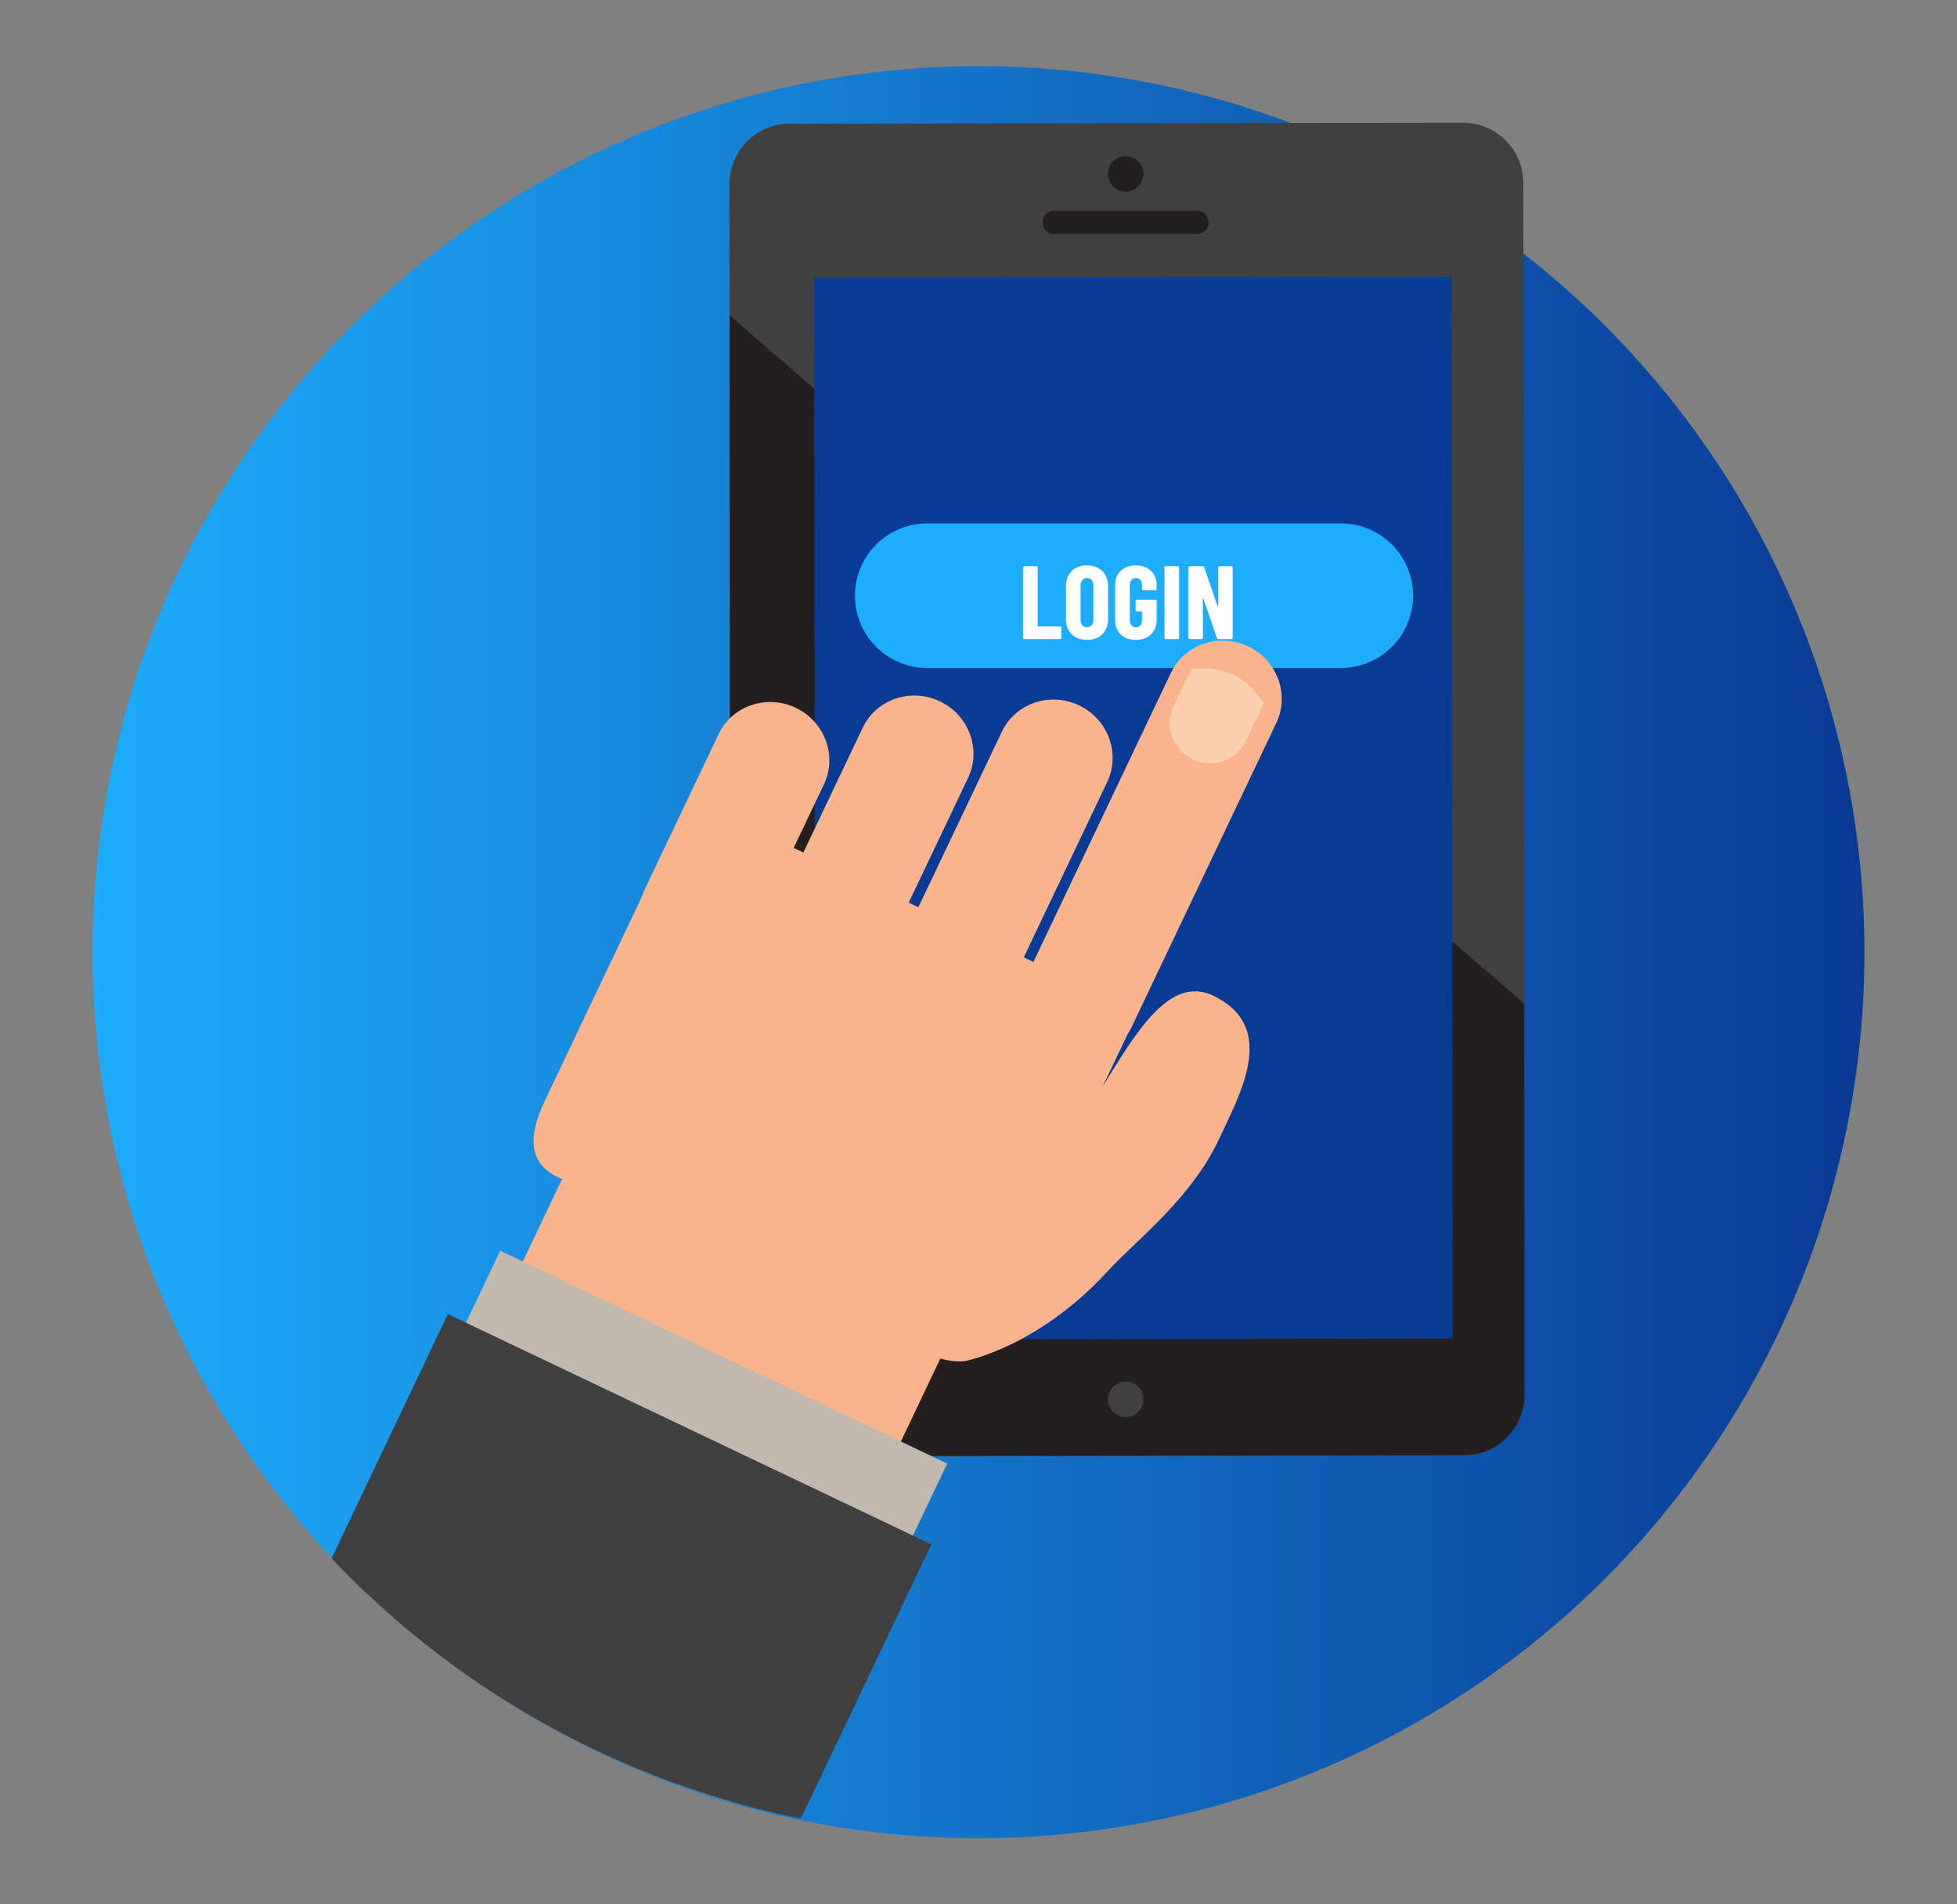
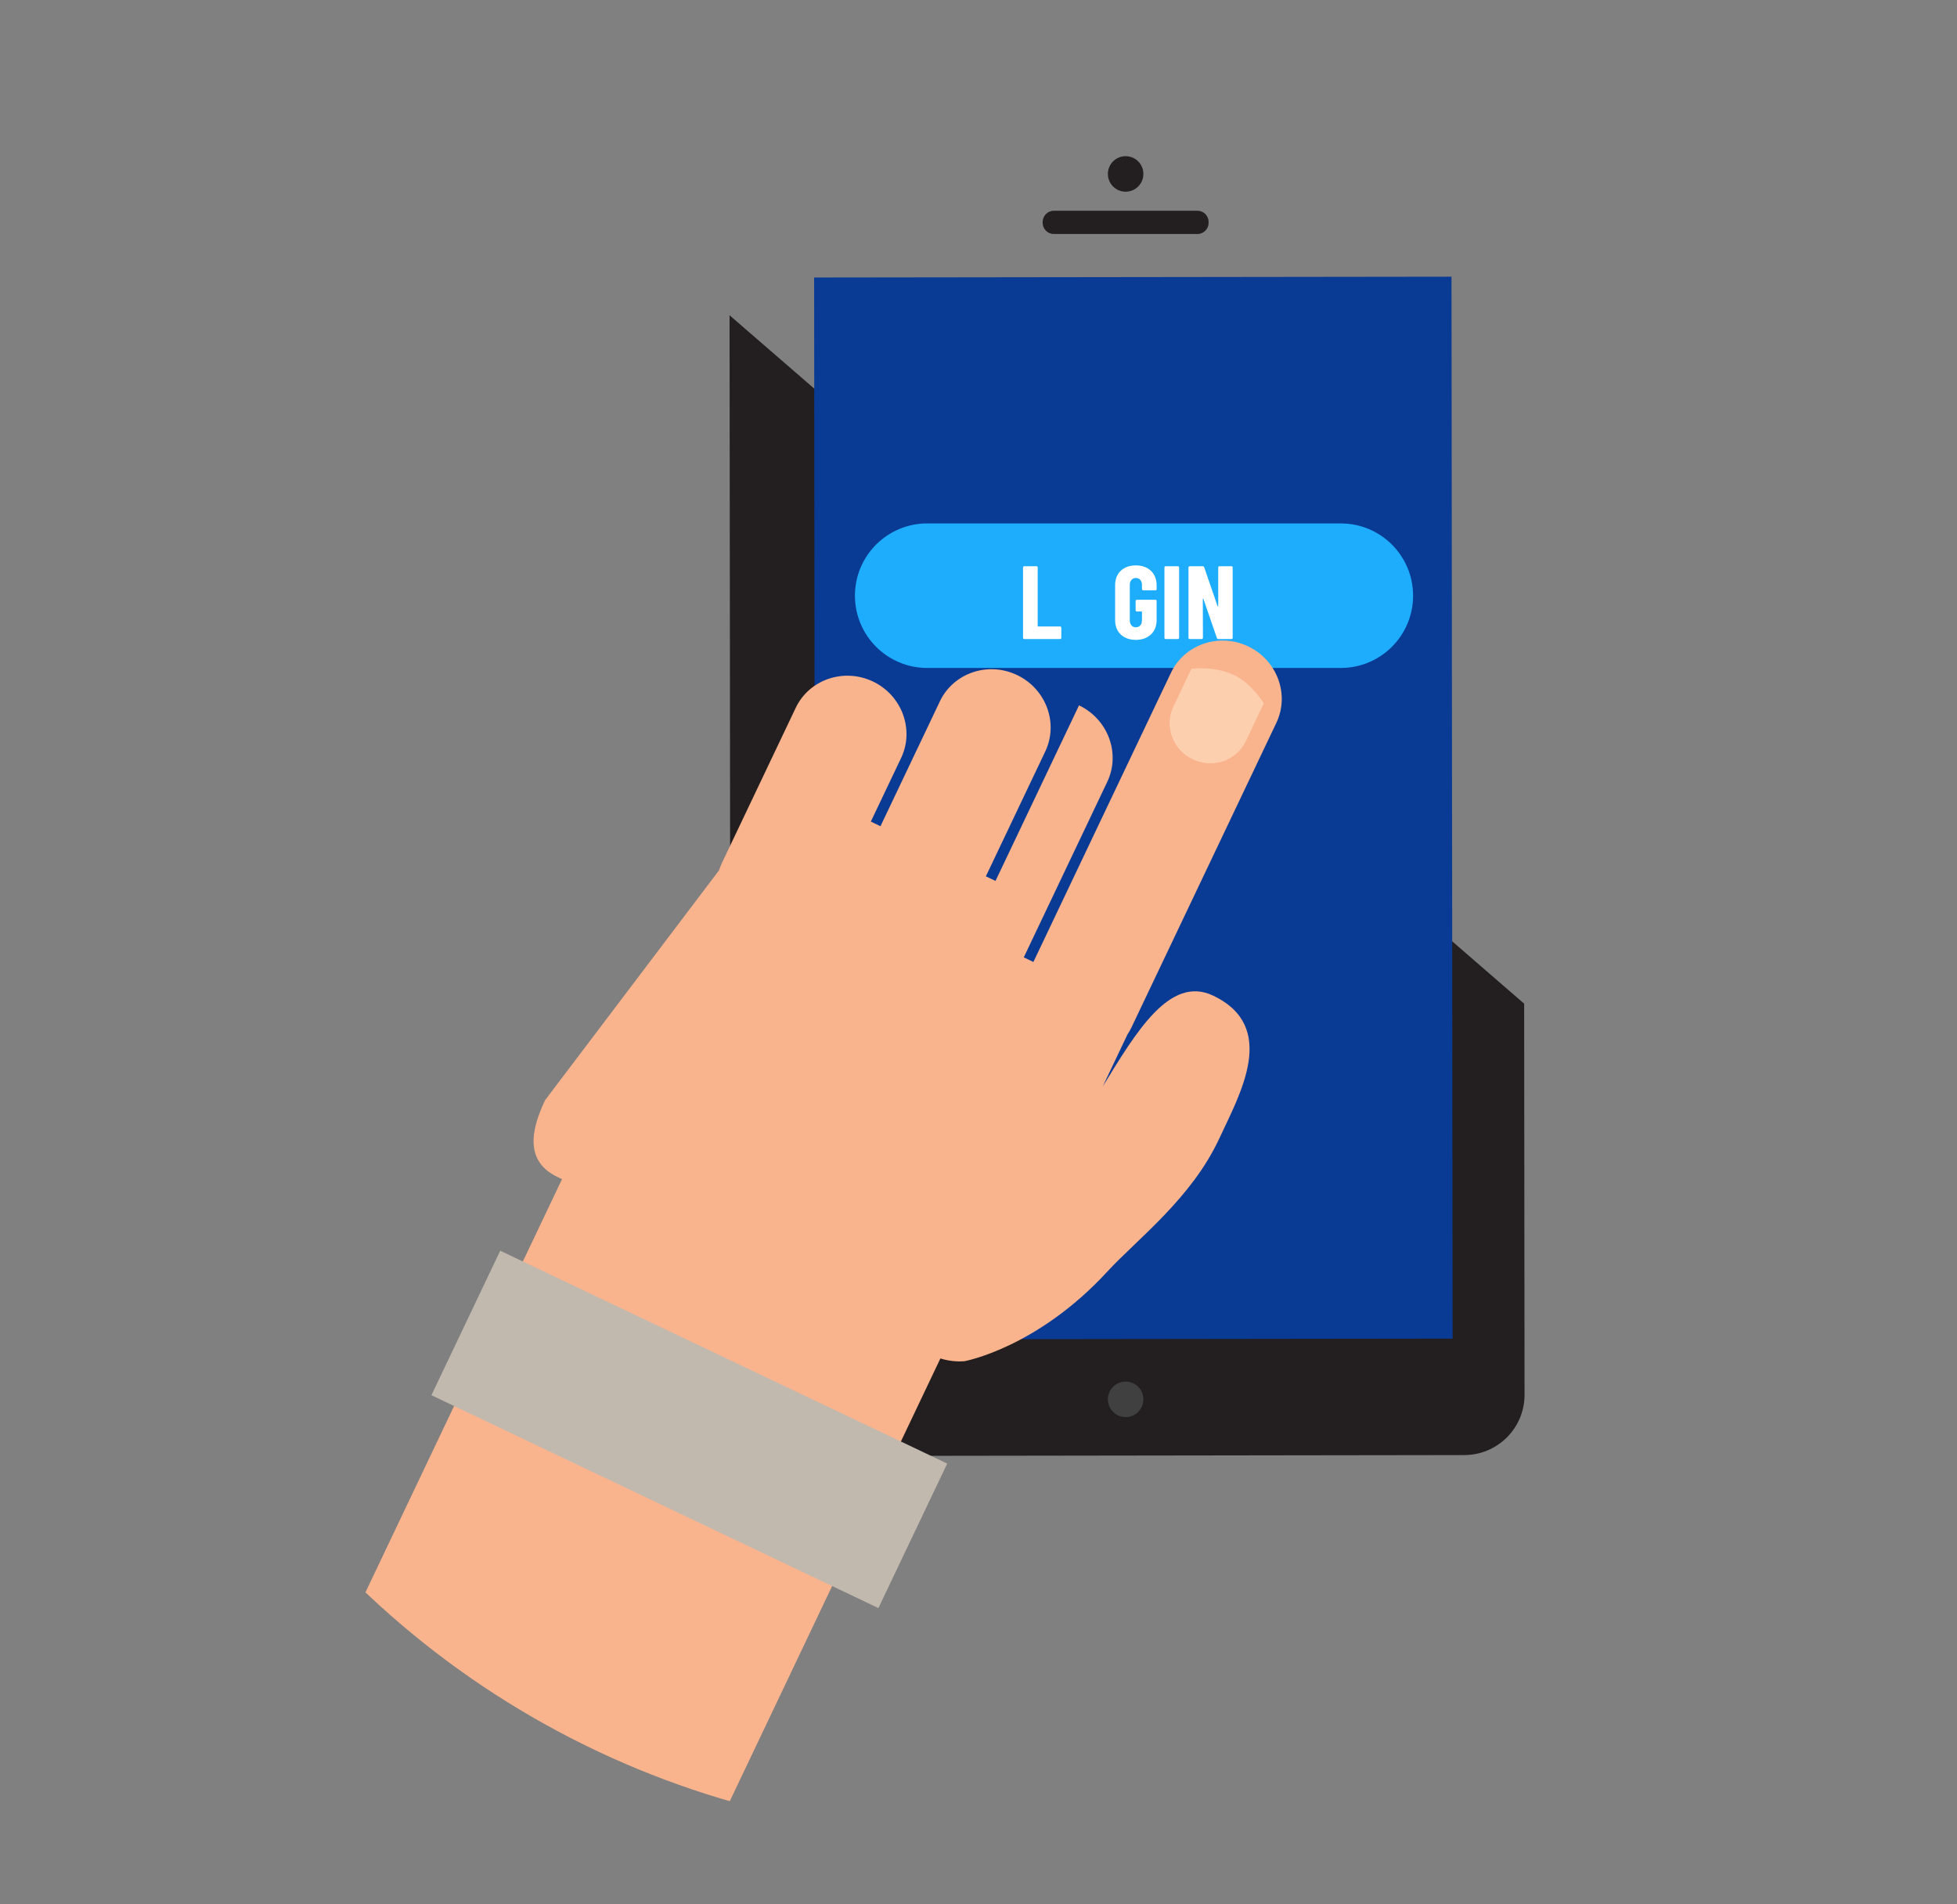
<svg xmlns="http://www.w3.org/2000/svg" xmlns:xlink="http://www.w3.org/1999/xlink" version="1.1" id="Layer_1" x="0px" y="0px" width="370px" height="360px" viewBox="0 0 370 360" enable-background="new 0 0 370 360" xml:space="preserve">
  <rect x="0" y="0" width="370" height="360" fill="#808080" stroke="none" />
  <g id="Layer_2">
    <linearGradient id="SVGID_1_" gradientUnits="userSpaceOnUse" x1="25.86" y1="204.055" x2="360.86" y2="204.055" gradientTransform="matrix(1 0 0 -1 -8.36 384.055)">
      <stop offset="0" style="stop-color:#1EACFC" />
      <stop offset="1" style="stop-color:#093A94" />
    </linearGradient>
-     <circle fill="url(#SVGID_1_)" cx="185" cy="180" r="167.5" />
  </g>
  <g id="Layer_3">
-     <path fill="#404041" d="M288.238,263.759c0.005,6.298-5.09,11.403-11.385,11.411l-127.299,0.178   c-6.295,0.008-11.403-5.088-11.409-11.386l-0.23-229.173c-0.004-6.292,5.093-11.404,11.384-11.408l127.3-0.18   c6.296-0.009,11.404,5.092,11.408,11.384L288.238,263.759z" />
    <path fill="#231F20" d="M137.933,59.596l0.212,204.269c0.009,6.293,5.114,11.394,11.411,11.384l127.297-0.179   c6.295-0.01,11.39-5.112,11.385-11.403l-0.076-73.931L137.933,59.596z" />
    <polygon fill="#093A94" points="274.429,52.307 274.638,253.057 154.132,253.207 153.923,52.461  " />
    <g>
      <path fill="#231F20" d="M228.507,42.123c0,1.16-0.951,2.113-2.115,2.113h-27.147c-1.164,0-2.115-0.953-2.115-2.113v-0.168    c0-1.162,0.951-2.115,2.115-2.115h27.147c1.164,0,2.115,0.953,2.115,2.115V42.123z" />
      <circle fill="#231F20" cx="212.818" cy="32.881" r="3.357" />
    </g>
    <circle fill="#404041" cx="212.818" cy="264.534" r="3.357" />
    <g>
      <path fill="#1EACFC" d="M267.166,112.61c0,7.545-6.117,13.663-13.662,13.663H175.3c-7.545,0-13.661-6.118-13.661-13.663l0,0    c0-7.545,6.116-13.661,13.661-13.661h78.203C261.048,98.949,267.166,105.065,267.166,112.61L267.166,112.61z" />
      <g>
        <g enable-background="new    ">
          <path fill="#FFFFFF" d="M193.419,120.571v-13.296c0-0.138,0.099-0.235,0.236-0.235h2.302c0.137,0,0.235,0.098,0.235,0.235      v11.054c0,0.06,0.04,0.099,0.099,0.099h4.13c0.138,0,0.236,0.099,0.236,0.236v1.907c0,0.138-0.099,0.236-0.236,0.236h-6.766      C193.518,120.808,193.419,120.709,193.419,120.571z" />
-           <path fill="#FFFFFF" d="M201.525,117.07v-6.294c0-2.36,1.573-3.895,3.973-3.895s3.993,1.534,3.993,3.895v6.294      c0,2.36-1.594,3.895-3.993,3.895S201.525,119.431,201.525,117.07z M206.717,117.188v-6.53c0-0.825-0.473-1.396-1.22-1.396      c-0.728,0-1.2,0.571-1.2,1.396v6.53c0,0.826,0.473,1.396,1.2,1.396C206.244,118.585,206.717,118.015,206.717,117.188z" />
          <path fill="#FFFFFF" d="M210.83,117.248V110.6c0-2.262,1.554-3.718,3.914-3.718c2.34,0,3.934,1.456,3.934,3.737v0.747      c0,0.138-0.099,0.236-0.236,0.236h-2.301c-0.138,0-0.236-0.099-0.236-0.236v-0.786c0-0.787-0.452-1.318-1.16-1.318      c-0.688,0-1.141,0.531-1.141,1.318v6.688c0,0.786,0.452,1.317,1.141,1.317c0.708,0,1.16-0.531,1.16-1.317v-1.574      c0-0.059-0.039-0.098-0.098-0.098h-0.866c-0.138,0-0.235-0.099-0.235-0.236v-1.75c0-0.138,0.098-0.236,0.235-0.236h3.501      c0.138,0,0.236,0.099,0.236,0.236v3.639c0,2.262-1.594,3.717-3.934,3.717C212.384,120.965,210.83,119.51,210.83,117.248z" />
          <path fill="#FFFFFF" d="M220.155,120.571v-13.296c0-0.138,0.099-0.235,0.236-0.235h2.301c0.139,0,0.236,0.098,0.236,0.235      v13.296c0,0.138-0.098,0.236-0.236,0.236h-2.301C220.253,120.808,220.155,120.709,220.155,120.571z" />
          <path fill="#FFFFFF" d="M224.699,120.571v-13.296c0-0.138,0.098-0.235,0.235-0.235h2.478c0.139,0,0.217,0.078,0.256,0.196      l2.537,7.356c0.021,0.078,0.119,0.059,0.119-0.021v-7.297c0-0.138,0.098-0.235,0.235-0.235h2.263      c0.137,0,0.235,0.098,0.235,0.235v13.296c0,0.138-0.099,0.236-0.235,0.236h-2.498c-0.139,0-0.217-0.079-0.256-0.196      l-2.537-7.376c-0.02-0.079-0.119-0.079-0.119,0l0.021,7.336c0,0.138-0.099,0.236-0.236,0.236h-2.262      C224.797,120.808,224.699,120.709,224.699,120.571z" />
        </g>
      </g>
    </g>
    <g>
      <g>
        <defs>
          <circle id="SVGID_2_" cx="184.462" cy="179.581" r="167.5" />
        </defs>
        <clipPath id="SVGID_3_">
          <use xlink:href="#SVGID_2_" overflow="visible" />
        </clipPath>
        <g clip-path="url(#SVGID_3_)">
          <g>
-             <path fill="#F9B48E" d="M103.058,207.977c-2.873,6.041-3.657,11.666,2.382,14.539l0.819,0.391L56.88,326.693l71.485,34.009       l49.43-103.898c1.498,0.468,3.033,0.64,4.543,0.521c0,0,13.69-2.478,26.979-16.9c5.722-6.209,15.972-13.889,21.222-25.231       c3.843-8.312,11.231-21.072-1.189-26.984c-8.208-3.904-14.584,6.961-20.868,17.188l4.688-9.852       c0.262-0.393,0.506-0.806,0.717-1.248l27.429-57.654c2.548-5.355,0.157-11.844-5.339-14.458       c-5.489-2.612-12.033-0.376-14.583,4.98l-26.014,54.683l-1.822-0.865l15.789-33.188c2.547-5.354,0.149-11.844-5.343-14.455       c-5.493-2.615-12.037-0.379-14.583,4.975l-15.79,33.188l-1.822-0.866l11.231-23.608c2.549-5.356,0.151-11.838-5.343-14.451       c-5.494-2.615-12.033-0.383-14.58,4.975l-11.232,23.607l-1.825-0.87l5.727-12.033c2.545-5.352,0.155-11.841-5.336-14.455       c-5.494-2.612-12.041-0.376-14.589,4.979l-13.971,29.364c-0.207,0.437-0.369,0.882-0.515,1.339L103.058,207.977z" />
+             <path fill="#F9B48E" d="M103.058,207.977c-2.873,6.041-3.657,11.666,2.382,14.539l0.819,0.391L56.88,326.693l71.485,34.009       l49.43-103.898c1.498,0.468,3.033,0.64,4.543,0.521c0,0,13.69-2.478,26.979-16.9c5.722-6.209,15.972-13.889,21.222-25.231       c3.843-8.312,11.231-21.072-1.189-26.984c-8.208-3.904-14.584,6.961-20.868,17.188l4.688-9.852       c0.262-0.393,0.506-0.806,0.717-1.248l27.429-57.654c2.548-5.355,0.157-11.844-5.339-14.458       c-5.489-2.612-12.033-0.376-14.583,4.98l-26.014,54.683l-1.822-0.865l15.789-33.188c2.547-5.354,0.149-11.844-5.343-14.455       l-15.79,33.188l-1.822-0.866l11.231-23.608c2.549-5.356,0.151-11.838-5.343-14.451       c-5.494-2.615-12.033-0.383-14.58,4.975l-11.232,23.607l-1.825-0.87l5.727-12.033c2.545-5.352,0.155-11.841-5.336-14.455       c-5.494-2.612-12.041-0.376-14.589,4.979l-13.971,29.364c-0.207,0.437-0.369,0.882-0.515,1.339L103.058,207.977z" />
            <path fill="#FCD0AF" d="M238.938,132.958l-3.409,7.167c-1.752,3.681-6.243,5.214-10.021,3.417       c-3.773-1.797-5.418-6.248-3.668-9.928l3.41-7.17c0,0,4.307-0.623,8.158,1.209       C236.603,129.174,238.938,132.958,238.938,132.958z" />
          </g>
          <g>
            <rect x="115.245" y="223.525" transform="matrix(-0.43 0.903 -0.903 -0.43 430.482 268.726)" fill="#C1B8AE" width="30.253" height="93.587" />
-             <rect x="-26.6" y="318.864" transform="matrix(-0.43 0.903 -0.903 -0.43 452.589 453.084)" fill="#404041" width="219.599" height="101.236" />
          </g>
        </g>
      </g>
    </g>
  </g>
</svg>